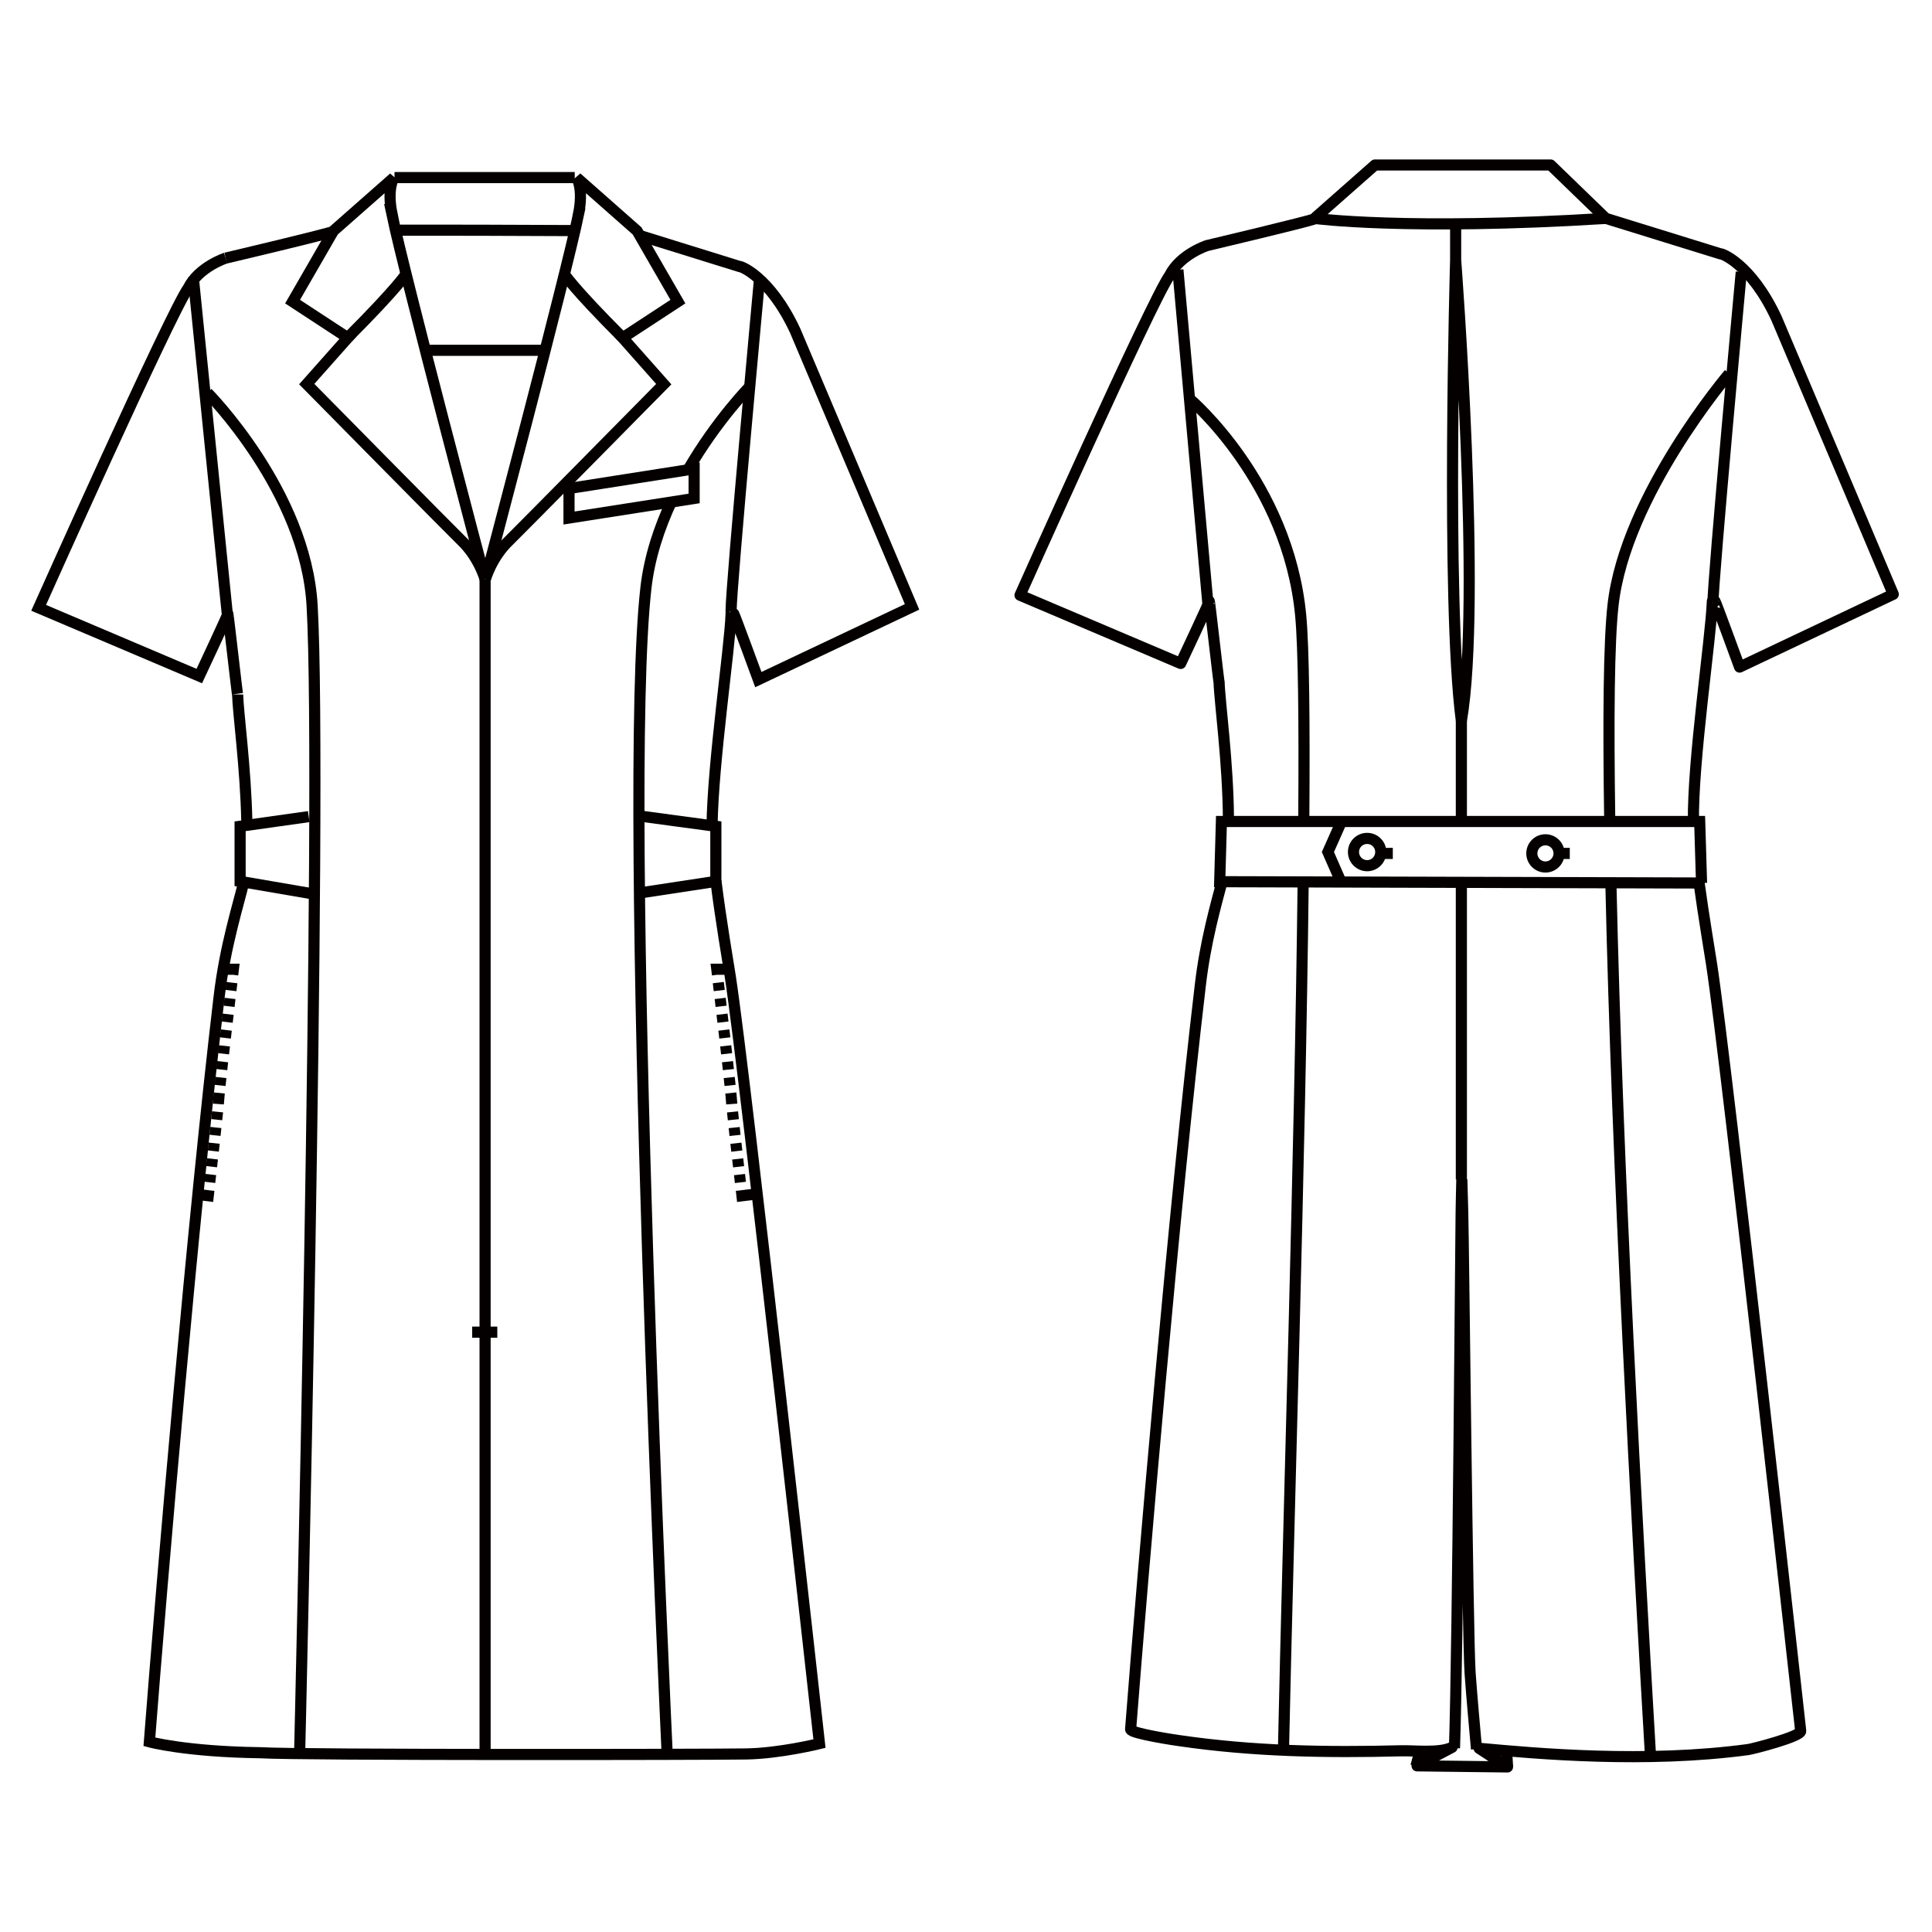
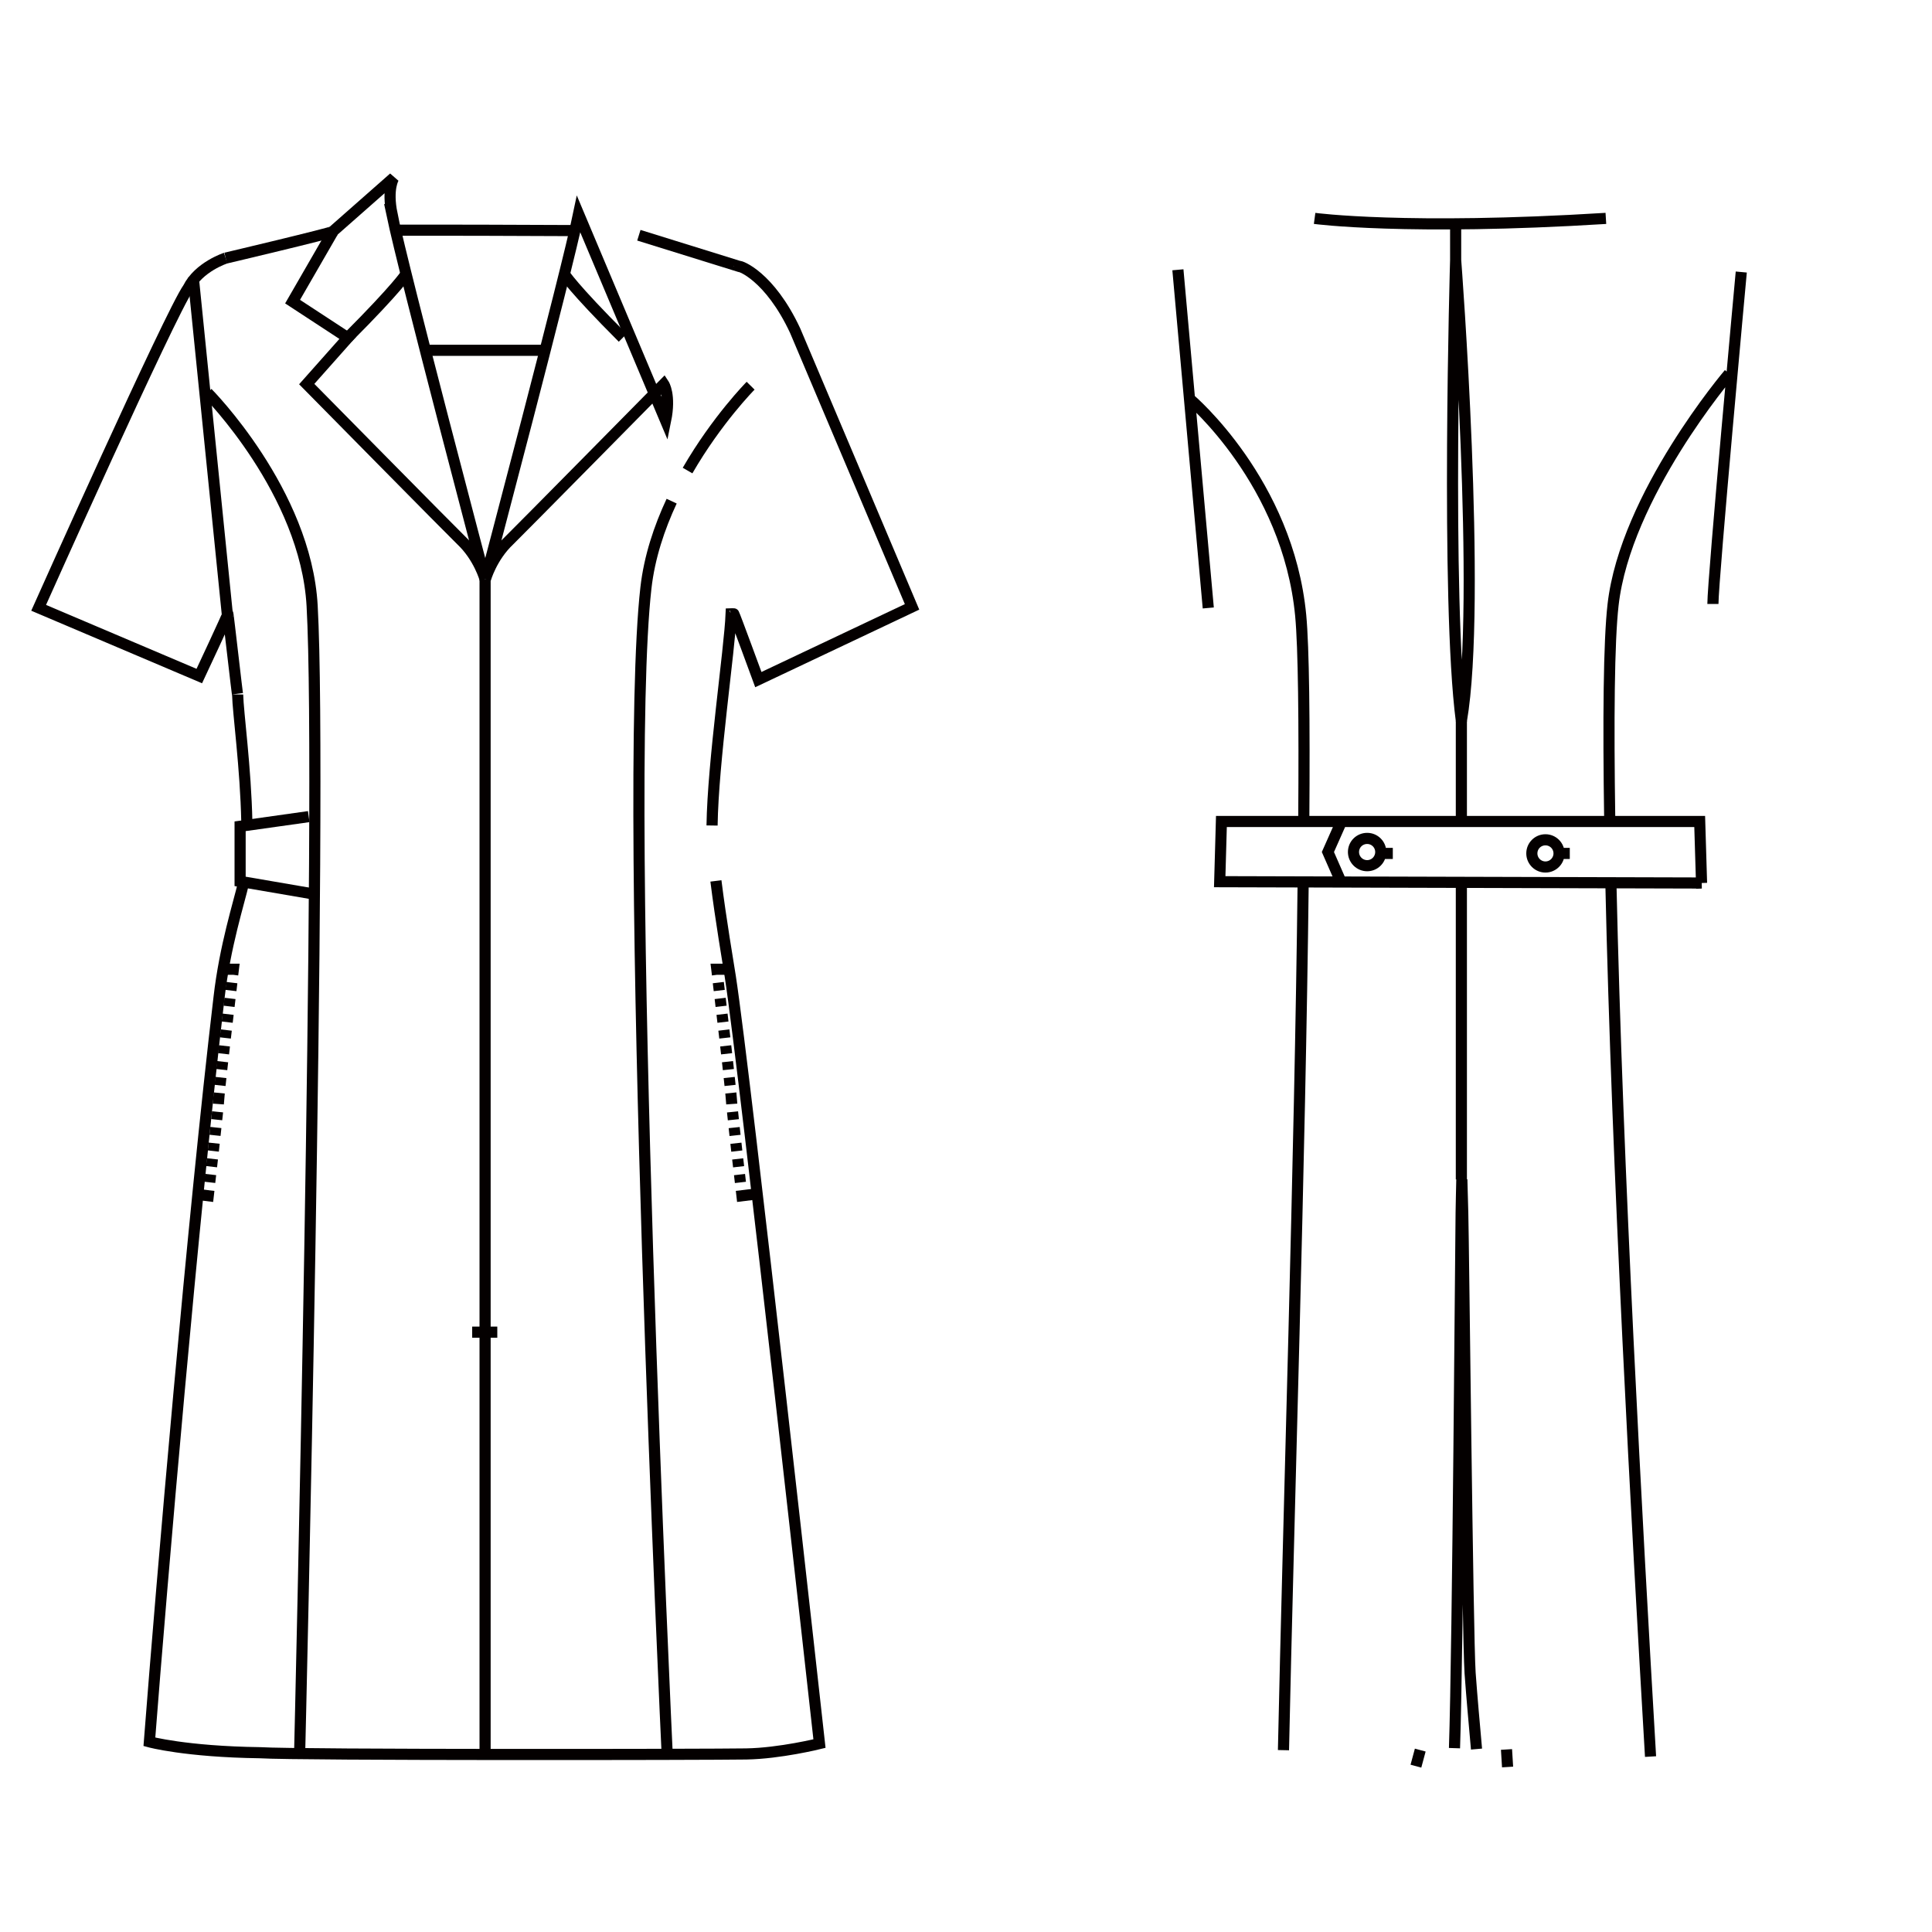
<svg xmlns="http://www.w3.org/2000/svg" id="_レイヤー_1" data-name="レイヤー_1" version="1.1" viewBox="0 0 250 250">
  <defs>
    <style>
      .st0 {
        stroke-dasharray: 1.03 1.03;
      }

      .st0, .st1, .st2, .st3 {
        fill: none;
        stroke: #040000;
        stroke-width: 1.44px;
      }

      .st2 {
        stroke-linejoin: round;
      }

      .st3 {
        stroke-dasharray: 1.02 1.02;
      }
    </style>
  </defs>
  <g>
    <path class="st1" d="M52.54,35.45s-1.02,1.7-7.55,8.25" />
-     <line class="st1" x1="51.05" y1="22.98" x2="74.37" y2="22.98" />
    <path class="st1" d="M50.71,27.7c1.66,7.98,12.06,47.26,12.06,47.26,0,0-.78-2.86-3.1-5.05-.86-.81-19.98-20.21-19.98-20.21l5.32-5.99-7.15-4.68,5.28-9.15,7.82-6.89s-.92,1.39-.23,4.72Z" />
-     <polygon class="st1" points="89.82 64.5 73.63 67.03 73.63 63.21 89.82 60.67 89.82 64.5" />
-     <polyline class="st1" points="82.84 115.54 92.63 114.05 92.63 106.92 82.84 105.6" />
    <polyline class="st1" points="40.21 115.62 31.07 114.05 31.07 106.92 39.95 105.67" />
    <line class="st1" x1="62.77" y1="226.87" x2="62.77" y2="74.96" />
    <path class="st1" d="M97.13,49.91s-4.35,4.39-8.16,10.98" />
    <path class="st1" d="M86.91,64.85c-1.6,3.43-2.88,7.25-3.33,11.24-3.1,27.34,2.75,150.82,2.75,150.82" />
    <path class="st1" d="M26.85,50.83s12.72,12.8,13.54,27.56c1.36,24.37-1.61,148.18-1.61,148.18" />
-     <path class="st1" d="M98.28,36.13s-3.68,39.73-3.68,42.94" />
    <line class="st1" x1="29.48" y1="80.12" x2="25.01" y2="35.89" />
    <path class="st1" d="M29.2,33.4s-3.47,1.12-4.85,3.88c-2.29,3.21-19.35,41.37-19.35,41.37l20.79,8.83s3.75-7.99,3.69-8.05c.04-.11,1.26,10.84,1.27,10.45.05,2.31,1.05,9.51,1.19,16.48" />
    <path class="st1" d="M31.54,114.14c-.62,2.71-2.43,8.25-3.2,14.98-3.4,28.76-7.4,75.45-9.01,96.27,0,0,4.66,1.28,14.3,1.41,5.05.32,58.57.24,62.93.16,4.36-.07,9.48-1.34,9.48-1.34,0,0-9.57-86.46-11.54-99.25-.26-1.68-1.24-7.39-1.86-12.38" />
    <path class="st1" d="M92.14,106.82c.12-8.24,2.27-22.69,2.47-27.39,0,0,.34-.01.34,0,.04-.05,3.18,8.51,3.18,8.51l19.89-9.41s-14.92-35.28-15.13-35.75c-3.33-7.12-7.21-8.42-7.22-8.3l-13-4.04" />
    <path class="st1" d="M74.73,29.84c-6.46-.03-16.71-.07-23.78-.05" />
    <path class="st1" d="M43.15,29.93c-.23.23-13.95,3.47-13.95,3.47" />
    <path class="st0" d="M30,127.15c-.4,3.33-1.25,10.57-1.58,13.77" />
    <path class="st3" d="M28.15,143.87c-.28,2.79-.81,7.44-1.07,9.64" />
    <path class="st1" d="M27.03,154.02c-.05.45-.08.71-.08.71l-1.38-.17M28.37,141.43c-.03.3-.05.54-.06.71-.01.19-.04.44-.06.72M29,125.42h1.2s-.03.26-.09.71" />
    <path class="st0" d="M92.95,127.15c.4,3.33,1.25,10.57,1.57,13.77" />
    <path class="st3" d="M94.79,143.88c.28,2.79.82,7.44,1.08,9.64" />
    <path class="st1" d="M95.93,154.02c.05.45.08.71.08.71l1.38-.17M94.57,141.43c.03.3.05.54.06.71.01.19.04.44.06.72M93.95,125.42h-1.2s.03.26.09.71" />
    <path class="st1" d="M73.03,35.46s1.01,1.7,7.55,8.25" />
-     <path class="st1" d="M74.87,27.7c-1.65,7.98-12.06,47.26-12.06,47.26,0,0,.79-2.86,3.1-5.04.86-.82,19.98-20.21,19.98-20.21l-5.32-6,7.15-4.68-5.28-9.15-7.82-6.9s.92,1.39.24,4.72Z" />
+     <path class="st1" d="M74.87,27.7c-1.65,7.98-12.06,47.26-12.06,47.26,0,0,.79-2.86,3.1-5.04.86-.82,19.98-20.21,19.98-20.21s.92,1.39.24,4.72Z" />
    <line class="st1" x1="54.9" y1="45.33" x2="70.1" y2="45.33" />
    <line class="st1" x1="61.1" y1="172.38" x2="64.35" y2="172.38" />
  </g>
  <g>
    <path class="st1" d="M170.11,28.26s11.85,1.6,37.69,0M189.1,93.28v12.84M189.1,114.23v38.38M223.75,48.35s-13.42,15.76-15.02,29.92c-.54,4.73-.63,14.83-.43,27.95M208.45,114.33c.81,36.66,3.37,82.97,5.13,112.97M153.95,51.62s12.72,10.74,14.36,28.03c.39,4.14.49,13.67.4,26.25M168.63,114.03c-.41,36.03-1.91,82.6-2.55,112.44M225.32,35.2s-3.67,39.74-3.67,42.95M156.35,78.67l-3.93-43.76" />
    <path class="st1" d="M188.21,226.21c.45-13.39.81-66.72.86-69.24.04-1.46.04-2.92.09-4.36.03,1.45.08,2.91.12,4.38.1,3.52.63,54.81.95,59.5.24,3.29.54,6.56.83,9.84" />
-     <path class="st2" d="M219.13,106.42c-.12-7.93,2.25-23.67,2.45-28.62,0,.02.34,0,.34,0,.05-.05,3.18,8.52,3.18,8.52l19.89-9.42s-14.91-35.27-15.13-35.75c-3.32-7.12-7.22-8.42-7.23-8.3l-14.85-4.6-7.13-6.9h-22.73l-7.82,6.9s-.01.03-.02.08c-.91.37-13.9,3.45-13.9,3.45,0,0-3.46,1.12-4.84,3.87-2.3,3.21-19.35,41.37-19.35,41.37l20.79,8.83s3.76-7.99,3.7-8.05c.04-.11,1.26,10.84,1.27,10.45.06,2.46,1.18,10.49,1.21,17.85M158.14,114.05c-.79,3-2.17,7.8-2.82,13.45-3.4,28.76-7.4,75.45-9.02,96.27-.04.53,5.97,1.43,6.32,1.47,9.58,1.4,19.05,1.56,28.72,1.31,1.77-.04,4.96.35,6.56-.45l-4.53,2.4,11.7.14-3.68-2.41c7.49.69,21.56,1.96,34.83.16.6-.08,6.86-1.69,6.79-2.4,0,0-9.57-86.45-11.54-99.27-.22-1.47-1-6.03-1.61-10.49" />
    <path class="st1" d="M188.36,28.95v4.7s-1.29,44.09.74,59.63c2.66-15.39-.74-59.63-.74-59.63M201.54,110.43h1.59M178.64,110.43h1.59M201.74,110.43c0,.97-.79,1.76-1.76,1.76s-1.76-.79-1.76-1.76.78-1.76,1.76-1.76,1.76.79,1.76,1.76ZM178.67,110.25c0,.98-.79,1.77-1.76,1.77s-1.77-.79-1.77-1.77.79-1.76,1.77-1.76,1.76.79,1.76,1.76ZM173.58,106.31l-1.75,3.94,1.7,3.88M220.19,114.26l-62.36-.17.22-7.79h61.89l.24,7.96ZM195.08,228.65l-.14-2.27M183.22,228.54l.56-2.08" />
  </g>
</svg>